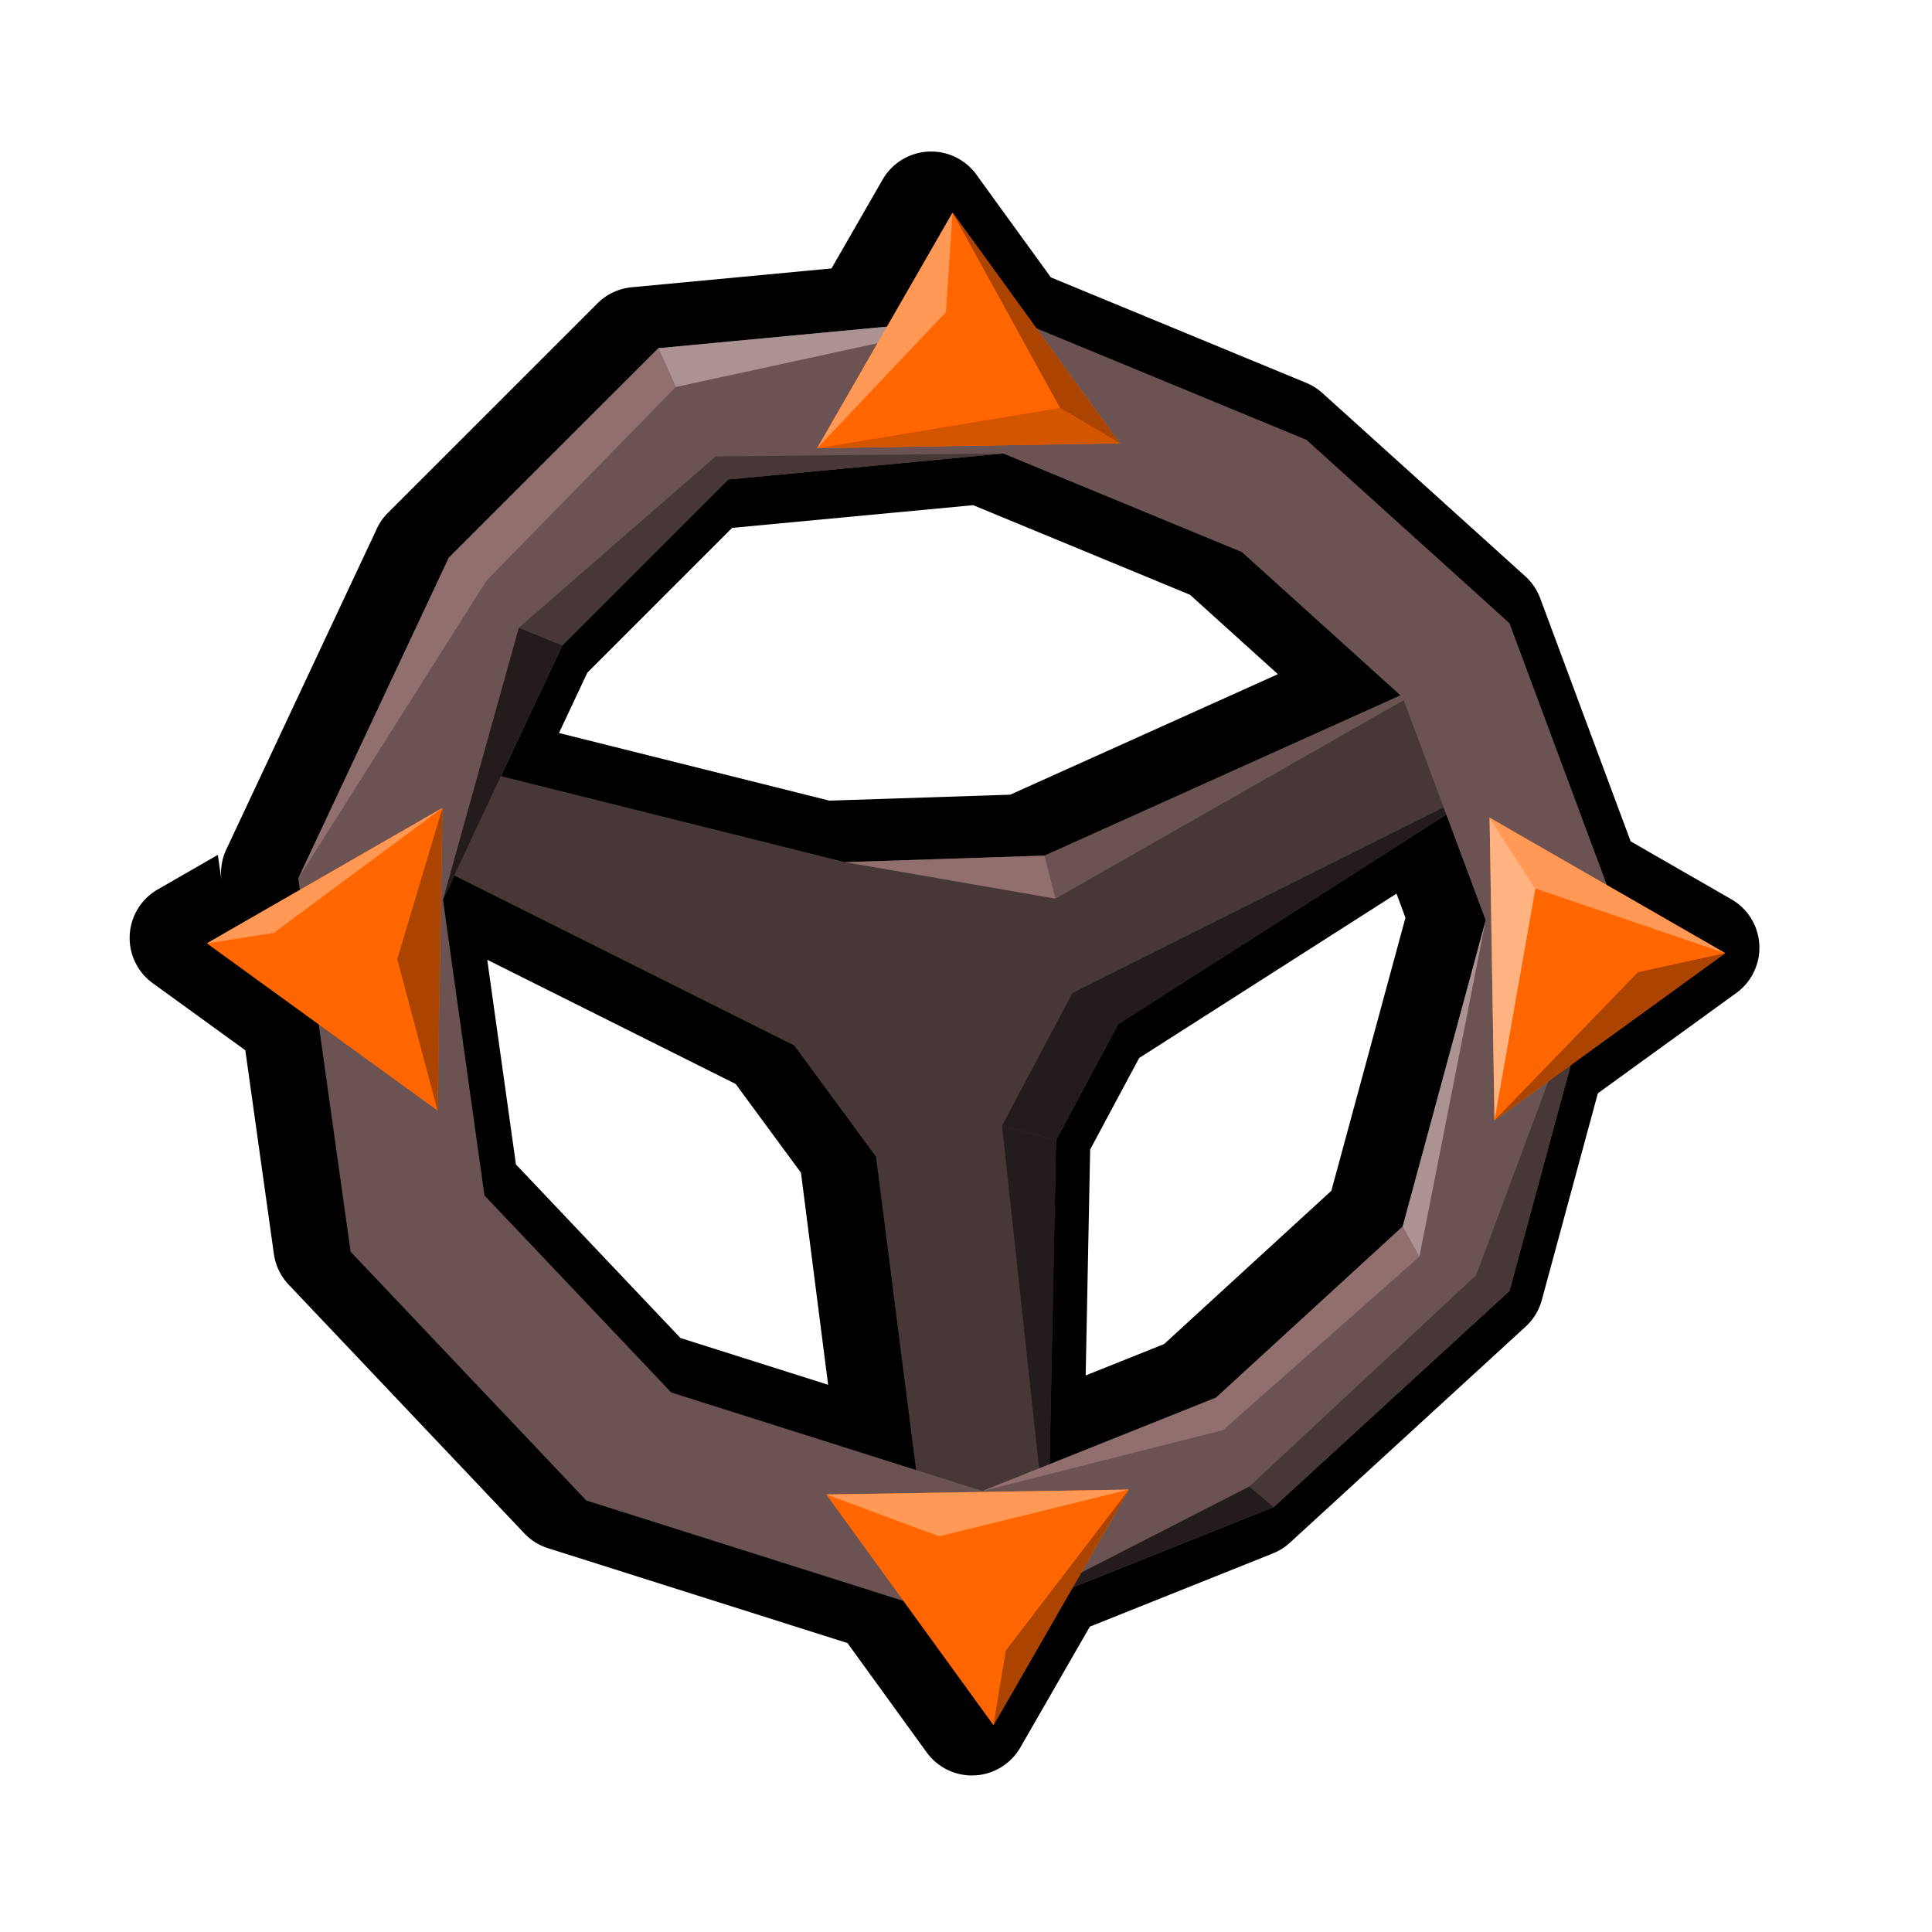
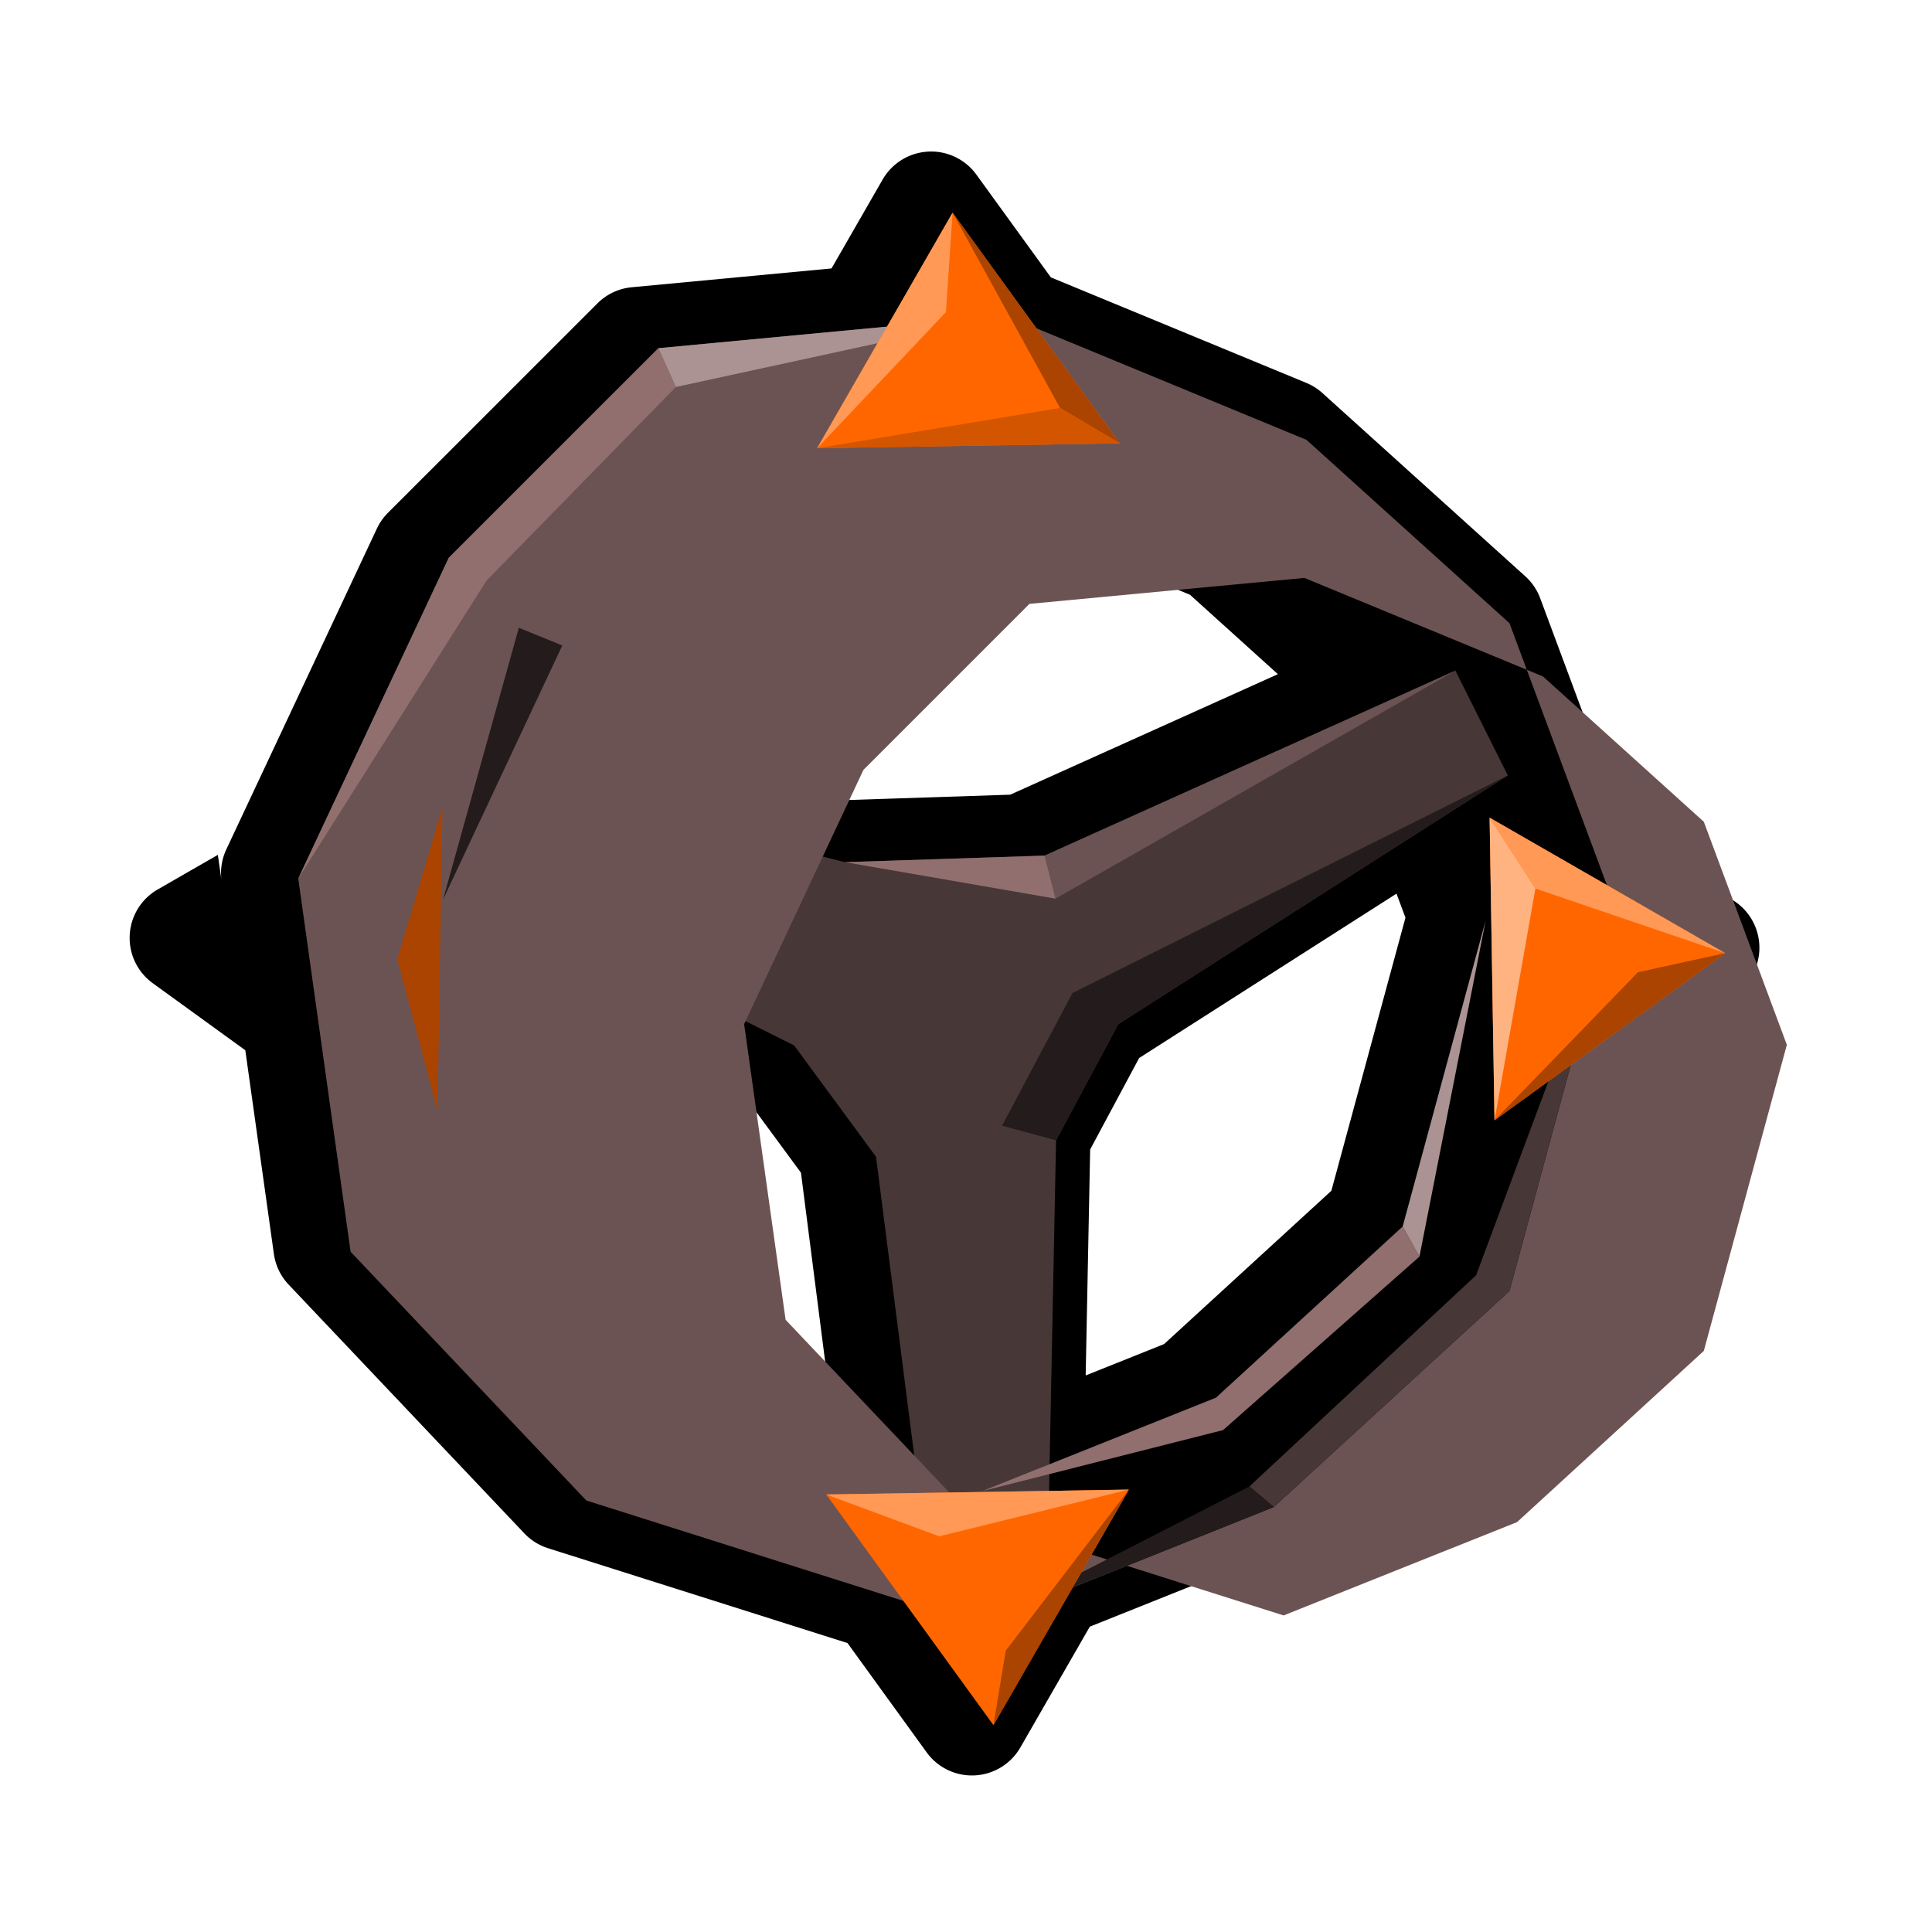
<svg xmlns="http://www.w3.org/2000/svg" xmlns:ns1="http://www.inkscape.org/namespaces/inkscape" xmlns:ns2="http://sodipodi.sourceforge.net/DTD/sodipodi-0.dtd" width="128" height="128" viewBox="0 0 128 128" version="1.1" id="svg6294" ns1:version="0.92.3 (2405546, 2018-03-11)" ns2:docname="steering_wheel.svg">
  <defs id="defs6288" />
  <ns2:namedview id="base" pagecolor="#ffffff" bordercolor="#666666" borderopacity="1.0" ns1:pageopacity="0.0" ns1:pageshadow="2" ns1:zoom="2.1832557" ns1:cx="15.209465" ns1:cy="58.590742" ns1:document-units="px" ns1:current-layer="layer1" showgrid="false" units="px" ns1:window-width="1366" ns1:window-height="713" ns1:window-x="0" ns1:window-y="27" ns1:window-maximized="1" />
  <g ns1:label="Layer 1" ns1:groupmode="layer" id="layer1" transform="translate(0,-994.52)">
    <path ns2:type="inkscape:offset" ns1:radius="2.4281859" ns1:original="M 4325.0684 1054.9238 L 4322.2207 1059.873 L 4312.2891 1060.8105 L 4303.1875 1069.9102 L 4296.6484 1083.8438 L 4296.7188 1084.3379 L 4292.6797 1086.6602 L 4297.5371 1090.1816 L 4298.9219 1100.0547 L 4309.1602 1110.8594 L 4322.9336 1115.2227 L 4326.8438 1120.6172 L 4330.2812 1114.6406 L 4339.0195 1111.1445 L 4349.2578 1101.7598 L 4351.918 1091.9473 L 4358.625 1087.0859 L 4353.4902 1084.1328 L 4349.2578 1072.7539 L 4340.4414 1064.791 L 4328.709 1059.9453 L 4325.0684 1054.9238 z M 4327.2676 1065.3848 L 4337.6309 1069.666 L 4344.5195 1075.8906 L 4329.0645 1082.8496 L 4320.3906 1083.1328 L 4305.4512 1079.3965 L 4308.1152 1073.7227 L 4315.3242 1066.5117 L 4327.2676 1065.3848 z M 4346.5137 1081.0723 L 4348.2227 1085.6641 L 4344.6172 1098.959 L 4336.5059 1106.3945 L 4329.2812 1109.2832 L 4329.5625 1095.2188 L 4332.2656 1090.1719 L 4346.5137 1081.0723 z M 4303.4277 1083.7148 L 4318.1875 1091.0957 L 4321.7422 1095.9297 L 4323.4844 1109.5371 L 4312.8477 1106.168 L 4304.7344 1097.6074 L 4302.9336 1084.7637 L 4303.4277 1083.7148 z " style="fill:#000000;stroke:none;stroke-width:1px;stroke-linecap:butt;stroke-linejoin:miter;stroke-opacity:1" id="path2419-3" d="m 4325.174,1052.498 a 2.428,2.428 0 0 0 -2.211,1.215 l -2.221,3.861 -8.682,0.818 a 2.428,2.428 0 0 0 -1.488,0.701 l -9.102,9.1 a 2.428,2.428 0 0 0 -0.48,0.685 l -6.539,13.934 a 2.428,2.428 0 0 0 -0.207,1.373 l -0.162,-1.133 -2.613,1.502 a 2.428,2.428 0 0 0 -0.215,4.072 l 4.021,2.914 1.242,8.852 a 2.428,2.428 0 0 0 0.643,1.332 l 10.238,10.805 a 2.428,2.428 0 0 0 1.029,0.644 l 13.01,4.121 3.439,4.748 a 2.428,2.428 0 0 0 4.072,-0.215 l 3.016,-5.246 7.957,-3.184 a 2.428,2.428 0 0 0 0.738,-0.465 l 10.238,-9.385 a 2.428,2.428 0 0 0 0.703,-1.154 l 2.436,-8.984 6.014,-4.357 a 2.428,2.428 0 0 0 -0.215,-4.072 l -4.375,-2.516 -3.928,-10.557 a 2.428,2.428 0 0 0 -0.648,-0.957 l -8.816,-7.963 a 2.428,2.428 0 0 0 -0.699,-0.441 l -11.098,-4.584 -3.236,-4.465 a 2.428,2.428 0 0 0 -1.861,-1 z m 1.723,15.361 9.418,3.891 3.82,3.451 -11.629,5.236 -7.856,0.258 -11.748,-2.938 1.23,-2.619 6.291,-6.291 z m 18.391,16.877 0.389,1.045 -3.219,11.863 -7.266,6.66 -3.408,1.363 0.195,-9.816 2.129,-3.975 z m -39.502,2.873 10.793,5.396 2.836,3.855 1.18,9.213 -6.414,-2.031 -7.149,-7.543 z" transform="matrix(1.525,0,0,1.525,-6534.042,-600.496)" />
    <path style="fill:#483737;stroke:none;stroke-width:1.525px;stroke-linecap:butt;stroke-linejoin:miter;stroke-opacity:1" d="m 31.253,1045.458 24.725,6.181 13.23,-0.434 27.219,-12.254 3.47,6.94 -25.809,16.483 -4.121,7.699 -0.542,27.111 -7.808,1.952 -3.579,-27.978 -5.422,-7.374 -24.508,-12.254 z" id="path2419" ns1:connector-curvature="0" ns2:nodetypes="ccccccccccccc" />
-     <path style="fill:#241c1c;stroke:none;stroke-width:1.525px;stroke-linecap:butt;stroke-linejoin:miter;stroke-opacity:1" d="m 69.425,1097.185 -3.036,-28.087 3.579,0.976 z" id="path2441" ns1:connector-curvature="0" />
    <path style="fill:#241c1c;stroke:none;stroke-width:1.525px;stroke-linecap:butt;stroke-linejoin:miter;stroke-opacity:1" d="m 66.389,1069.098 4.663,-8.784 28.846,-14.423 -25.809,16.483 -4.121,7.699 z" id="path2443" ns1:connector-curvature="0" />
    <path style="fill:#6c5353;stroke:none;stroke-width:1.525px;stroke-linecap:butt;stroke-linejoin:miter;stroke-opacity:1" d="m 69.93,1054.058 26.497,-15.106 -27.219,12.254 z" id="path2439" ns1:connector-curvature="0" ns2:nodetypes="cccc" />
-     <path style="fill:#6c5353;stroke:none;stroke-width:1.525px;stroke-linecap:butt;stroke-linejoin:miter;stroke-opacity:1" d="m 66.607,1015.421 -22.99,2.169 -13.883,13.88 -9.974,21.253 3.468,24.727 15.617,16.481 26.026,8.243 19.519,-7.808 15.617,-14.315 6.938,-25.591 -6.938,-18.652 -13.448,-12.146 z m -0.14,9.146 15.811,6.53 10.653,9.626 5.5,14.777 -5.5,20.279 -12.372,11.342 -15.468,6.185 -20.619,-6.53 -12.376,-13.058 -2.747,-19.591 7.904,-16.841 10.999,-10.999 z" id="path2232" ns1:connector-curvature="0" />
-     <path style="fill:#483737;stroke:none;stroke-width:1.525px;stroke-linecap:butt;stroke-linejoin:miter;stroke-opacity:1" d="m 34.373,1036.109 13.036,-11.349 19.058,-0.194 -18.215,1.719 -10.999,10.999 z" id="path2435" ns1:connector-curvature="0" />
-     <path style="fill:#ff6600;stroke:none;stroke-width:0.457px;stroke-linecap:butt;stroke-linejoin:miter;stroke-opacity:1" d="m 28.99,1068.099 -15.283,-11.078 15.606,-8.976 z" id="path3921-06" ns1:connector-curvature="0" ns2:nodetypes="cccc" />
-     <path style="fill:#ff9955;stroke:none;stroke-width:0.457px;stroke-linecap:butt;stroke-linejoin:miter;stroke-opacity:1" d="m 29.314,1048.045 -11.167,8.277 -4.439,0.699 z" id="path3923-2" ns1:connector-curvature="0" />
+     <path style="fill:#6c5353;stroke:none;stroke-width:1.525px;stroke-linecap:butt;stroke-linejoin:miter;stroke-opacity:1" d="m 66.607,1015.421 -22.99,2.169 -13.883,13.88 -9.974,21.253 3.468,24.727 15.617,16.481 26.026,8.243 19.519,-7.808 15.617,-14.315 6.938,-25.591 -6.938,-18.652 -13.448,-12.146 m -0.14,9.146 15.811,6.53 10.653,9.626 5.5,14.777 -5.5,20.279 -12.372,11.342 -15.468,6.185 -20.619,-6.53 -12.376,-13.058 -2.747,-19.591 7.904,-16.841 10.999,-10.999 z" id="path2232" ns1:connector-curvature="0" />
    <path style="fill:#aa4400;stroke:none;stroke-width:0.457px;stroke-linecap:butt;stroke-linejoin:miter;stroke-opacity:1" d="m 29.314,1048.045 -2.995,10.023 2.671,10.031 z" id="path3927-6" ns1:connector-curvature="0" ns2:nodetypes="cccc" />
    <path style="fill:#483737;stroke:none;stroke-width:1.525px;stroke-linecap:butt;stroke-linejoin:miter;stroke-opacity:1" d="m 82.775,1093.002 15.021,-13.994 9.148,-24.548 -6.938,25.591 -15.617,14.315 z" id="path2427" ns1:connector-curvature="0" ns2:nodetypes="cccccc" />
    <path style="fill:#ff6600;stroke:none;stroke-width:0.457px;stroke-linecap:butt;stroke-linejoin:miter;stroke-opacity:1" d="m 99.014,1068.746 15.283,-11.078 -15.606,-8.976 z" id="path3921-06-2" ns1:connector-curvature="0" ns2:nodetypes="cccc" />
    <path style="fill:#ff9955;stroke:none;stroke-width:0.457px;stroke-linecap:butt;stroke-linejoin:miter;stroke-opacity:1" d="m 98.691,1048.693 3.034,4.698 12.572,4.277 z" id="path3923-2-0" ns1:connector-curvature="0" ns2:nodetypes="cccc" />
    <path style="fill:#aa4400;stroke:none;stroke-width:0.457px;stroke-linecap:butt;stroke-linejoin:miter;stroke-opacity:1" d="m 114.297,1057.668 -5.78,1.264 -9.503,9.814 z" id="path3927-6-2" ns1:connector-curvature="0" ns2:nodetypes="cccc" />
    <path style="fill:#ffb380;stroke:none;stroke-width:1.525px;stroke-linecap:butt;stroke-linejoin:miter;stroke-opacity:1" d="m 99.014,1068.746 -0.324,-20.054 3.034,4.698 z" id="path2309" ns1:connector-curvature="0" />
    <path style="fill:#241c1c;stroke:none;stroke-width:1.525px;stroke-linecap:butt;stroke-linejoin:miter;stroke-opacity:1" d="m 64.87,1102.174 19.519,-7.808 -1.614,-1.363 z" id="path2425" ns1:connector-curvature="0" ns2:nodetypes="cccc" />
    <path style="fill:#ff6600;stroke:none;stroke-width:0.457px;stroke-linecap:butt;stroke-linejoin:miter;stroke-opacity:1" d="m 54.741,1093.533 11.078,15.283 8.976,-15.606 z" id="path3921-06-2-3" ns1:connector-curvature="0" ns2:nodetypes="cccc" />
    <path style="fill:#ac9393;stroke:none;stroke-width:1.525px;stroke-linecap:butt;stroke-linejoin:miter;stroke-opacity:1" d="m 44.772,1020.16 21.835,-4.74 -22.99,2.169 z" id="path2423" ns1:connector-curvature="0" ns2:nodetypes="cccc" />
    <path style="fill:#ff6600;stroke:none;stroke-width:0.457px;stroke-linecap:butt;stroke-linejoin:miter;stroke-opacity:1" d="m 74.189,1023.893 -11.078,-15.283 -8.976,15.606 z" id="path3921-06-2-7" ns1:connector-curvature="0" ns2:nodetypes="cccc" />
    <path style="fill:#ff9955;stroke:none;stroke-width:0.457px;stroke-linecap:butt;stroke-linejoin:miter;stroke-opacity:1" d="m 54.135,1024.217 8.533,-9.015 0.443,-6.591 z" id="path3923-2-0-5" ns1:connector-curvature="0" ns2:nodetypes="cccc" />
    <path style="fill:#aa4400;stroke:none;stroke-width:0.457px;stroke-linecap:butt;stroke-linejoin:miter;stroke-opacity:1" d="m 63.111,1008.61 7.12,12.937 3.958,2.346 z" id="path3927-6-2-9" ns1:connector-curvature="0" ns2:nodetypes="cccc" />
    <path style="fill:#d45500;stroke:none;stroke-width:0.457px;stroke-linecap:butt;stroke-linejoin:miter;stroke-opacity:1" d="m 74.189,1023.893 -3.958,-2.346 -16.095,2.669 z" id="path3927-6-2-9-2" ns1:connector-curvature="0" ns2:nodetypes="cccc" />
    <path style="fill:#ff9955;stroke:none;stroke-width:0.457px;stroke-linecap:butt;stroke-linejoin:miter;stroke-opacity:1" d="m 54.741,1093.533 7.481,2.773 12.572,-3.097 z" id="path3923-2-0-2" ns1:connector-curvature="0" ns2:nodetypes="cccc" />
    <path style="fill:#aa4400;stroke:none;stroke-width:0.457px;stroke-linecap:butt;stroke-linejoin:miter;stroke-opacity:1" d="m 74.795,1093.209 -8.162,10.672 -0.813,4.934 z" id="path3927-6-2-97" ns1:connector-curvature="0" ns2:nodetypes="cccc" />
    <path style="fill:#916f6f;stroke:none;stroke-width:1.525px;stroke-linecap:butt;stroke-linejoin:miter;stroke-opacity:1" d="m 19.76,1052.723 12.47,-19.736 12.543,-12.827 -1.155,-2.571 -13.883,13.88 z" id="path2421" ns1:connector-curvature="0" ns2:nodetypes="cccccc" />
    <path style="fill:#916f6f;stroke:none;stroke-width:1.525px;stroke-linecap:butt;stroke-linejoin:miter;stroke-opacity:1" d="m 65.091,1093.305 15.938,-4.036 13.013,-11.495 -1.111,-1.995 -12.372,11.342 z" id="path2429" ns1:connector-curvature="0" />
    <path style="fill:#ac9393;stroke:none;stroke-width:1.525px;stroke-linecap:butt;stroke-linejoin:miter;stroke-opacity:1" d="m 94.041,1077.774 4.389,-22.274 -5.5,20.279 z" id="path2431" ns1:connector-curvature="0" />
    <path style="fill:#241c1c;stroke:none;stroke-width:1.525px;stroke-linecap:butt;stroke-linejoin:miter;stroke-opacity:1" d="m 29.35,1054.126 5.023,-18.017 2.88,1.175 z" id="path2433" ns1:connector-curvature="0" />
    <path style="fill:#916f6f;stroke:none;stroke-width:1.525px;stroke-linecap:butt;stroke-linejoin:miter;stroke-opacity:1" d="m 55.978,1051.639 13.952,2.419 -0.722,-2.852 z" id="path2437" ns1:connector-curvature="0" ns2:nodetypes="cccc" />
  </g>
</svg>